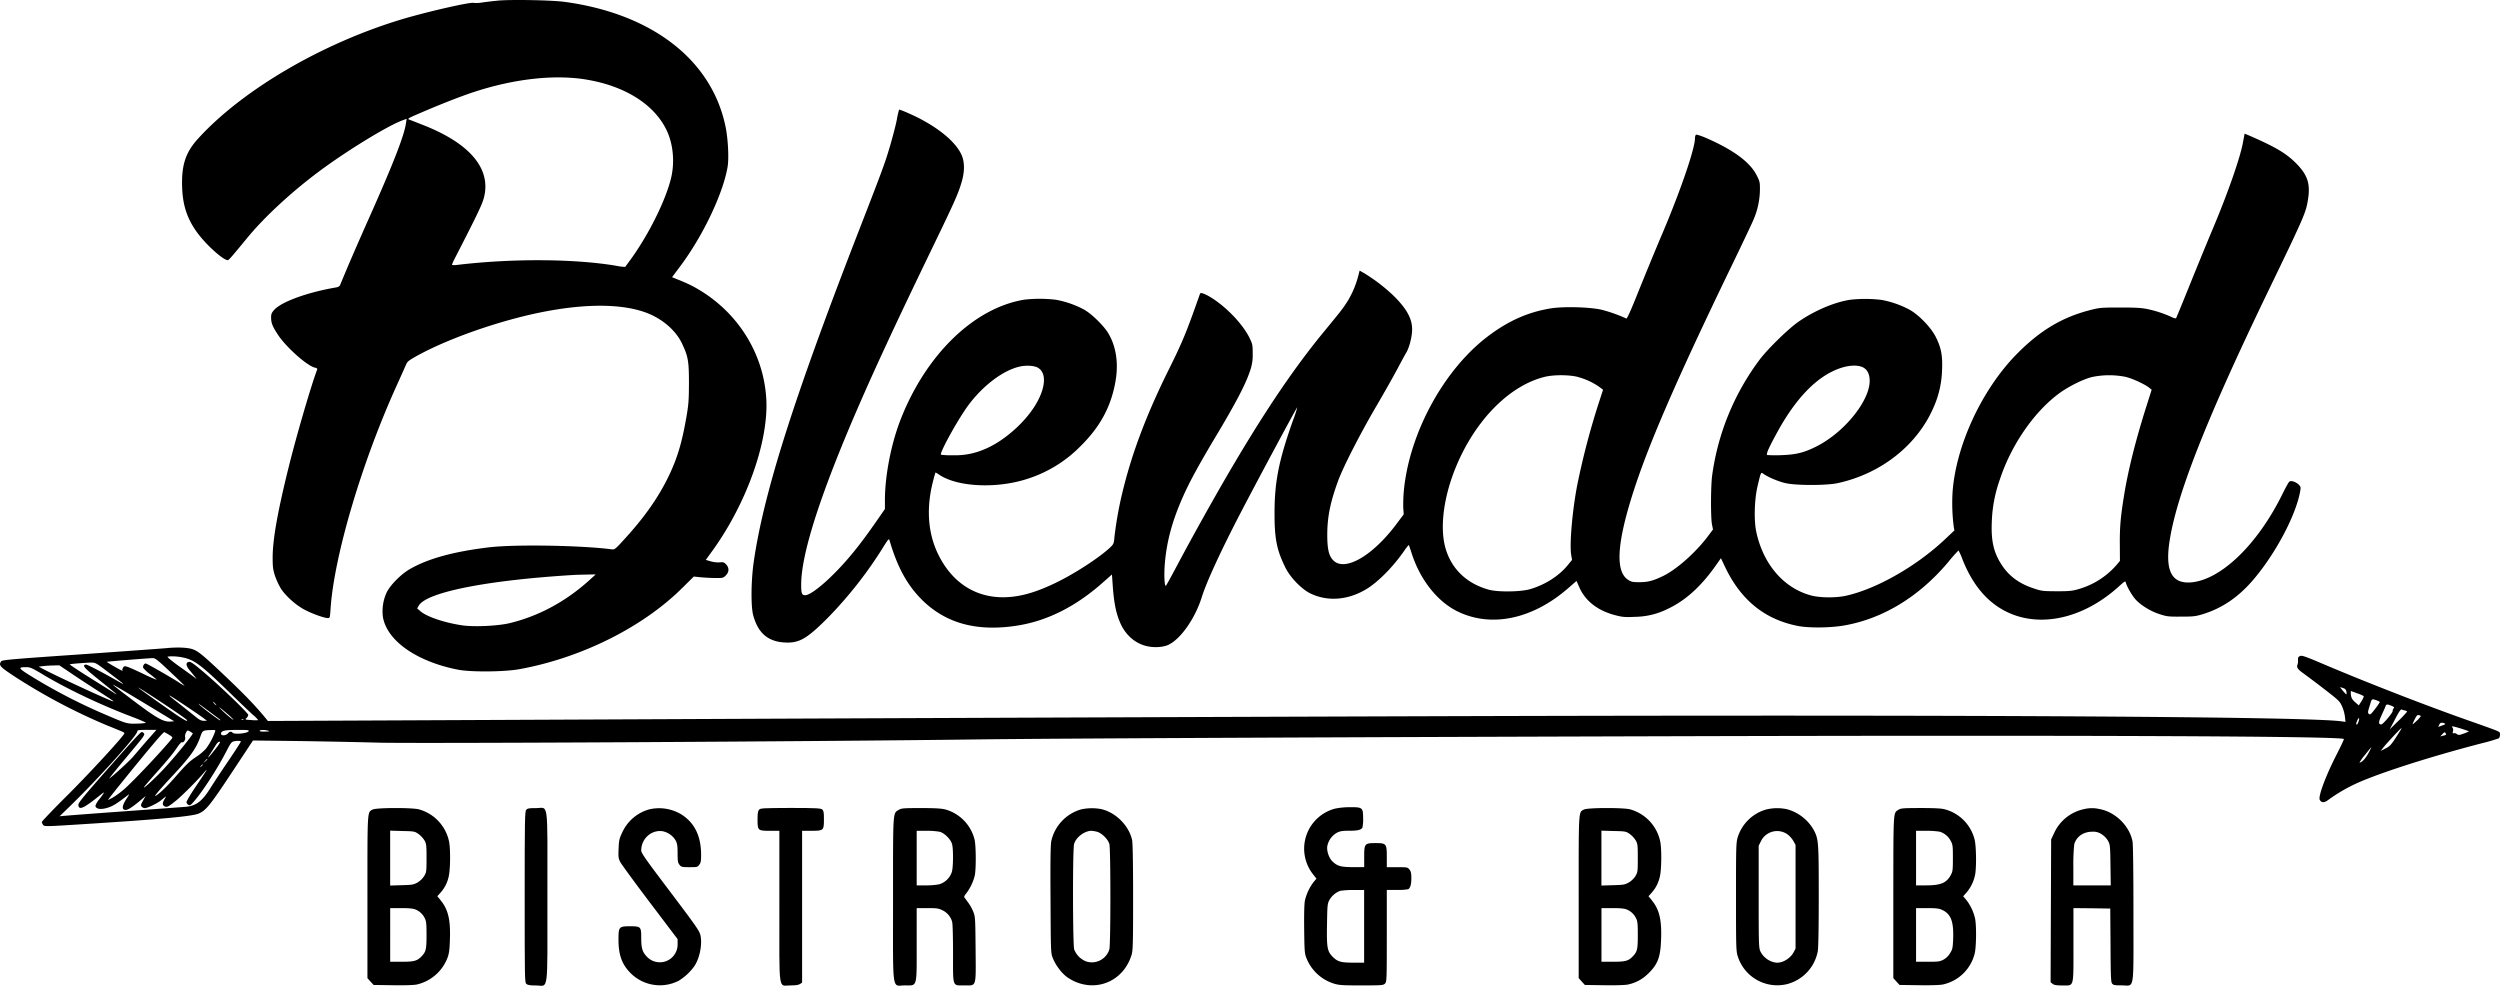
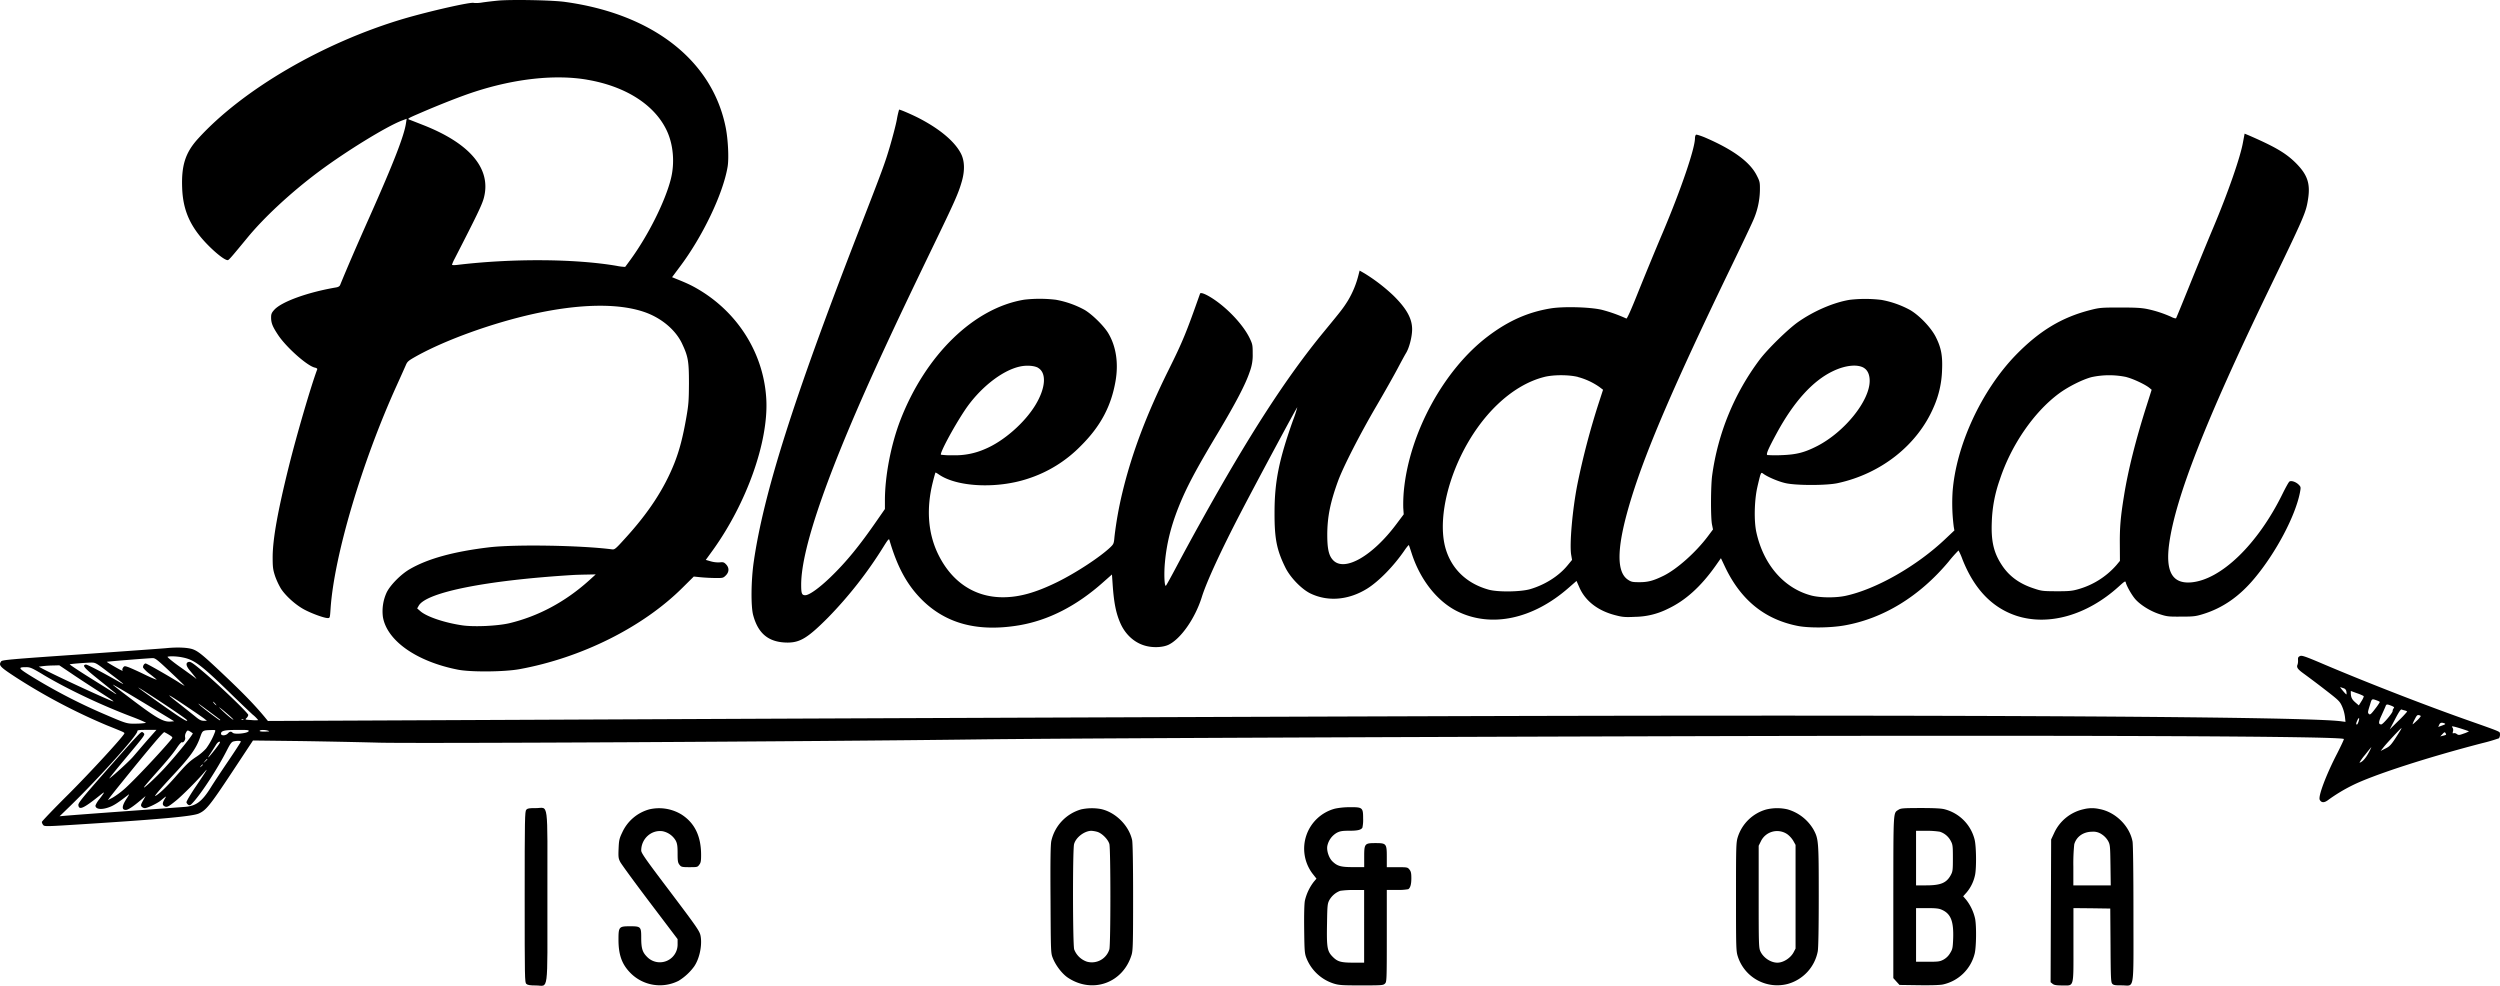
<svg xmlns="http://www.w3.org/2000/svg" width="1548.22" height="610.45" viewBox="0 0 1548.22 610.45">
  <path d="M308.64.36c-2.93.28-7.43.79-10,1.18a20.68,20.68,0,0,1-5.18.28c-1.35-.84-27.42,5.07-43.7,9.86C200,26.49,150.28,55.49,122.63,85.9c-7.88,8.67-10.42,16.67-9.8,31,.51,11.54,3.77,20.27,10.81,29.11,6.09,7.61,16,16.05,17.69,15,.95-.56,3.15-3.21,11.6-13.46,10.53-12.89,27.25-28.38,44.43-41.22,17-12.67,41.73-27.87,51.47-31.65l3-1.12-.4,2.64c-1.07,7.66-7.66,24.61-22.47,57.89-8.44,18.93-14.13,32.16-18.3,42.35-.34.85-1.18,1.36-2.65,1.58-17.57,3-33.62,8.84-38.12,13.8-1.69,1.86-2,2.7-2,4.73,0,3.43.85,5.63,4.23,10.75,5.06,7.72,18.3,19.49,23,20.39.85.17,1.47.62,1.35,1-3.83,10.13-12.67,40.38-17.62,60.25-6.87,27.66-9.91,44.78-10,55.81,0,6.42.17,7.89,1.46,11.89a45.28,45.28,0,0,0,3.66,7.88c3,4.62,9.24,10.19,14.53,13,4.79,2.53,12.28,5.24,14.48,5.24,1.35,0,1.35-.12,1.74-5.8,2.2-32.67,19.32-90.5,40.89-138.09,2.53-5.57,5.06-11.26,5.68-12.67,1-2.37,1.64-2.87,6.87-5.8,18.08-10,46.75-20.33,72.2-26,28.33-6.25,52.09-6.7,68.14-1.35,10.7,3.54,19.71,11,23.82,19.59,3.83,8.11,4.34,10.93,4.34,24.78-.06,10.7-.23,13.12-1.63,21.12-2.14,12.28-4.28,20.39-7.38,28.27-6.36,16-16,30.75-30.64,46.74-5.85,6.48-6.36,6.87-8.05,6.65-19.2-2.48-60.09-3.16-76.19-1.24-21.91,2.65-37.79,7-49,13.51-5.52,3.16-12.22,10-14.36,14.53A27.86,27.86,0,0,0,237.12,382c2.42,14.7,20.72,27.65,46.46,32.72,7.94,1.57,28.61,1.4,38-.29,38.52-7,76.65-26.07,101.2-50.57l6.87-6.81,4.39.45c2.42.23,6.48.45,9.07.45,4.45.06,4.79,0,6.36-1.58,2.14-2.14,2.2-4.73.17-6.87-1.24-1.29-1.74-1.46-3.83-1.24a16.84,16.84,0,0,1-5.57-.61l-3.16-.91,4.57-6.3c20.78-29.06,34.12-66.62,32.94-92.53-1.3-28.16-17.06-53.89-42-68.65-4.39-2.59-7.15-3.88-14.31-6.75l-2.08-.85,4.62-6.19c14.19-18.76,27-45.45,29.79-62.29.84-5.12.28-16.78-1.18-24.16C441.2,37.52,404.32,8.69,350,1.2,342.15.08,316.92-.38,308.64.36Zm54.91,49c23.87,4.06,41.78,15.49,49.33,31.42C417,89.45,418,100.94,415.41,111c-3.55,13.91-14,34.8-25,49.89-1.69,2.31-3.16,4.34-3.27,4.4a32.3,32.3,0,0,1-5.4-.68c-25.91-4.39-64.6-4.62-98.56-.56-1.8.22-3.26.17-3.26-.11a21.59,21.59,0,0,1,1.58-3.61c13.79-26.86,16.95-33.34,18.13-37.73,4.79-18-8.5-33.85-38-45.33-3.43-1.35-7-2.76-7.94-3.1-1.63-.62-1.46-.73,6.76-4.28,12.67-5.46,25.62-10.53,33.68-13.12C319.11,48.67,343.89,46,363.55,49.35Zm1.29,310.07c-14.7,13.24-31.37,22.19-49.44,26.53-7.27,1.68-21.46,2.36-28.84,1.35-11-1.58-22.13-5.3-26.13-8.73l-2.08-1.8,1-1.75c4.9-8.28,42-15.66,95.18-18.92,1.57-.11,5.4-.23,8.61-.28l5.8-.12Z" fill-rule="evenodd" />
  <path d="M555.41,74c-.62,3.38-2.59,10.81-4.28,16.61C548,101.16,547,104,530.8,145.65c-39.47,101.82-57.89,159.93-64,202.17-1.69,11.6-1.86,27.76-.34,33.23,3.15,11.65,9.86,16.89,21.46,16.89,7.66-.06,12.44-3,24.83-15.43a256.91,256.91,0,0,0,34.35-43.87c2.88-4.62,3.44-5.24,3.72-4.17,4.84,16.56,10.81,27.6,19.94,36.78,15,15,34.69,20.27,60.31,16,18.24-3.1,35.7-12,52.26-26.81l5.29-4.67.4,5.74c.79,11.94,2.14,18.59,5.07,25,3.26,7,9.12,12.05,16.1,13.63,4.62,1.07,10,.73,13.35-.79,7.6-3.55,16.55-16.28,20.72-29.57,2.93-9.4,11.83-28.72,24.22-52.54,10.13-19.48,34.69-65.27,34.91-65a69.76,69.76,0,0,1-2.64,8.05c-8.73,24.61-11.44,38-11.44,57.16-.05,16,1.3,23,6.59,33.79,3,6.25,10.08,13.57,15.6,16.27,10.87,5.24,23.65,4.17,35.2-3,7.26-4.56,16.39-13.91,23-23.54,1.4-2.08,2.7-3.6,2.81-3.38s.9,2.54,1.75,5.18C879.5,359,890,372.37,902.48,378.57c21,10.36,46.74,4.95,69-14.59l4.84-4.22,1.91,4.34c3.78,8.33,11.61,14.3,22.53,17,4.11,1.07,5.8,1.19,11.83.9a46.46,46.46,0,0,0,20.16-4.9c10.92-5.12,20.44-13.68,29.56-26.52l3.44-4.9,2.64,5.58c9.8,20.44,24.5,32.32,44.94,36.37,6.93,1.36,20.22,1.24,29-.33,24.1-4.28,46.4-18,64.36-39.42a82.72,82.72,0,0,1,6.2-7,38.79,38.79,0,0,1,2.42,5.47c7.27,18.41,18.36,30,33.45,35,19.88,6.47,43.7-.34,63.24-18,4-3.61,4.23-3.72,4.51-2.48.62,2.25,3.38,7.15,5.57,9.85,3.05,3.66,9.3,7.66,15.21,9.58,4.67,1.52,5.57,1.63,13.46,1.57,7.49,0,9-.16,13.4-1.52,12.33-3.77,22.75-11,32.16-22.35,13.23-15.88,25.11-38.3,28-52.88.62-3.33.62-3.55-.62-4.85-1.75-1.85-4.85-2.87-5.92-2-.5.4-2.36,3.78-4.22,7.55-15.32,31.25-38.13,53.33-56.71,54.85-11.6.9-15.88-6.76-13.46-24.16,4-28.66,22.53-75.86,60.88-155.37,22.92-47.42,23.76-49.39,25.06-57.61,1.57-9.8-.28-15.32-7.6-22.64-6.2-6.14-12.84-10-29.06-17.06l-2.59-1.07-1,5.29c-1.58,9.18-9.35,31.42-18.36,52.82-4.56,10.82-11.49,27.82-15.49,37.73s-7.43,18.25-7.6,18.47-1.52-.05-2.87-.78a72.35,72.35,0,0,0-14.7-4.85c-3.72-.78-7.15-1-17.06-1-11.6,0-12.79.11-18.3,1.52-17.8,4.51-31.6,12.84-46.24,27.82-21.34,22-37.17,56.2-39.25,85a115.19,115.19,0,0,0,.73,21.4l.4,2.31-5.3,5c-17.79,17-43.25,31.48-62.23,35.53-6.25,1.3-15.6,1.19-21.06-.22-17-4.51-29.68-19.15-34.07-39.31-1.46-6.81-1.24-19,.51-27.25.79-3.55,1.69-7.21,2-8.11.61-1.52.67-1.58,1.91-.68,2.59,1.91,9.29,4.79,13.63,5.74,6.42,1.52,25.51,1.52,32.38,0,26.92-5.85,49.39-23.65,59.41-47.08a60.75,60.75,0,0,0,5.18-22.86c.4-9.07-.56-14-3.94-20.67-2.93-5.74-10-13.17-15.88-16.61a59.15,59.15,0,0,0-17.74-6.25,84,84,0,0,0-19.54-.06c-10.14,1.64-22.47,7-32.27,13.91-6.31,4.51-18.64,16.62-23.48,23a154.25,154.25,0,0,0-29.51,71.8c-.9,6.42-1,26.69-.06,30.69l.57,2.82-3.16,4.22c-7.43,9.91-19,20.22-27.31,24.39-6.42,3.15-9.69,4.05-15.09,4.05-4.28,0-5.07-.17-7.1-1.52-7.66-5.07-6.93-21.51,2.37-51.41s26.58-70,60.08-139.38c7-14.42,13.58-28.27,14.7-30.87a48.33,48.33,0,0,0,4.56-19.25c.06-5,0-5.64-1.85-9.24-4.17-8.5-14.7-16.22-32.39-23.82-2.47-1-4.84-1.75-5.23-1.64s-.74,1.13-.74,2.14c0,6.37-8.56,31.49-19.82,58.18-5.12,12-12.11,29.11-15.65,37.9-3.89,9.8-6.59,15.82-7,15.65a91.25,91.25,0,0,0-15.37-5.46c-7.32-1.69-23.88-2.14-31.76-.79-13.86,2.31-25.85,7.61-38.41,17.07-27.37,20.61-48.77,59.75-52.26,95.56a93.71,93.71,0,0,0-.39,10.76l.28,4.11-4.56,6.08c-14.7,19.66-31.88,29.57-39,22.47-2.82-2.81-3.78-7-3.78-16.1.06-11,1.86-19.88,6.7-33.17,3.21-8.73,13.58-29,23.66-46.24,5.18-8.84,11-19.2,13.06-23.09s4.39-8.22,5.24-9.63c2.08-3.26,3.89-10.3,3.89-14.92,0-6.65-3.44-12.84-11.55-20.84a108.15,108.15,0,0,0-17.85-13.74L842,167.56l-.62,2.42a58.23,58.23,0,0,1-6.65,16.22c-3,4.78-3.88,5.91-15,19.42-23.15,28.16-46.18,63.75-76.14,117.7-4.67,8.34-11.32,20.61-14.81,27.2s-6.53,12.11-6.76,12.22c-.9.57-1.24-7.2-.62-14.13,1.18-13.46,4.51-25.74,10.81-40.15,4.4-10,10.14-20.56,22-40.33,11.37-19.09,17.17-30.24,19.71-37.84a28.5,28.5,0,0,0,1.86-11.15c0-5.24-.06-5.91-1.81-9.57-3.66-7.72-12.61-17.57-21.68-23.82-4.84-3.33-8.73-5-9.12-3.89-8.45,24-10.64,29.45-19.43,47.14-13.85,27.93-22.86,51.92-28.66,76a229.94,229.94,0,0,0-4.9,27.43c-.34,4.11-.51,4.5-2.48,6.42-6.36,6.08-21.29,15.88-32.95,21.62-13.45,6.59-23.53,9.41-33.78,9.41-17.74-.06-32-9.75-40.33-27.37-6-12.79-7-27.77-3-43.76.79-3.21,1.58-6,1.69-6.08s.9.34,1.86,1c11.09,7.94,36,9.18,55.24,2.82a80.07,80.07,0,0,0,33-20.45c12.11-12.05,18.7-24.44,21.4-40,1.92-11,.4-21.4-4.39-29.51-2.59-4.5-10.08-11.88-14.81-14.64a58.57,58.57,0,0,0-17.74-6.25,84,84,0,0,0-19.54-.06c-31.14,5.07-61,34.07-76.7,74.45-5.86,15.15-9.63,34.64-9.63,49.84v5.35l-4.73,6.81c-11,15.94-19.21,26-29,35.43-7,6.75-13.18,11.15-15.6,11.15-2.14,0-2.53-1.07-2.53-6.54,0-23,17.4-72.36,51.53-146.08,8.61-18.58,14.92-31.87,30-63.13,13.63-28.15,15.83-33.11,17.91-40.37,2-6.87,1.8-12.9-.51-17.41-3.77-7.32-12.72-14.92-25.34-21.56-4.17-2.2-12-5.64-12.95-5.64A53.13,53.13,0,0,0,555.41,74Zm87.46,153.8c5.4,3.15,4.73,12.5-1.63,23-6.71,11.09-19.71,22.47-31.2,27.26a45.67,45.67,0,0,1-19.83,3.88,47.93,47.93,0,0,1-7.49-.34c-.84-.84,7.44-16.44,14.59-27.25,9-13.63,22.86-24.78,34.13-27.32C635.66,226.07,640.45,226.41,642.87,227.76Zm511.34,0c2.36,1.35,3.66,4.22,3.66,8.05,0,12.33-15.43,31.54-32.38,40.32-8,4.11-13,5.35-22.08,5.69a76.45,76.45,0,0,1-8.89-.06c-1-.39.56-3.88,5.8-13.57,10.53-19.37,22.24-32.38,34.74-38.35C1142.55,226.24,1150.1,225.39,1154.21,227.76Zm-177,5.68a42.22,42.22,0,0,1,13.24,6.14l2.3,1.75-2.53,7.77a470.06,470.06,0,0,0-13.35,50.74c-3.09,15.71-5,37.39-3.83,43.87l.51,3-2.93,3.55c-5.4,6.53-14,11.94-23.14,14.59-6,1.69-19.88,1.86-25.57.28-13.18-3.66-22.53-12.33-26.41-24.61-4.62-14.53-1-37.17,9.23-58.29,12.28-25.34,31.43-43.53,51.19-48.71C961.56,232,971.52,232,977.21,233.44Zm339.69.06c4.23,1.07,11.77,4.62,14.31,6.76l1.29,1.07-3.09,9.74c-6.71,21.06-11.55,40.21-14.08,56.2-2.09,12.84-2.65,19.43-2.54,30.3l.06,9.74-2.2,2.65a49.25,49.25,0,0,1-23.54,14.87c-3.88,1.12-5.74,1.29-13.51,1.29-8.62-.05-9.24-.11-14.42-1.86-8.62-2.87-14.87-7.43-19.32-14.13-5.18-7.77-6.87-14.92-6.36-27.09a86,86,0,0,1,5-26.18c7-21.29,21.11-41.73,36.54-53.17,5.69-4.22,14.65-8.73,20.28-10.19A51.82,51.82,0,0,1,1316.9,233.5Z" fill-rule="evenodd" />
  <path d="M103.09,401.38c-2.93.28-27,2-53.5,3.88C7,408.19,1.38,408.7.76,409.54-1,412-.3,412.86,10.17,419.68a364.55,364.55,0,0,0,56,29.51c4.68,1.86,9,3.66,9.75,4s1.23.73,1.12,1c-.73,2-21,24.05-34.63,37.67-9.07,9-16.5,16.79-16.5,17.18a3.75,3.75,0,0,0,.79,1.8c.78,1.07,1.24,1.07,25.73-.5,47.19-3,66.74-4.79,70.68-6.54,4.5-2,6.92-4.95,20.38-25.28l13.18-19.94,28.5.34c15.71.23,38,.68,49.38,1,23.49.62,269.25-.68,370.28-2,47.75-.62,226.66-1.41,437.56-2,251.11-.68,407.33,0,409.13,1.74.17.17-1.74,4.22-4.16,9-6.93,13.4-11.89,26.64-10.76,28.67,1,1.85,2.7,1.91,4.95.28a102.52,102.52,0,0,1,15.1-9.18c13-6.53,46.63-17.4,80.7-26.24a104,104,0,0,0,10.25-3,4.54,4.54,0,0,0,.56-3.1c-.06-1-.4-1.18-17.52-7.21-27.31-9.57-64-23.82-91.45-35.47-11.71-5-13.69-5.64-14.81-5.13s-1.35,1-1.24,2.48a7.88,7.88,0,0,1-.28,2.76c-.79,1.8,0,2.93,4.17,5.91,2.3,1.69,8.22,6.08,13.06,9.86,8.22,6.36,8.9,7,10.31,10.13a24.05,24.05,0,0,1,1.8,6.48l.34,3.15-2.48-.33c-20-2.88-223.74-4.12-531.28-3.27-112.4.34-327.81,1.13-478.62,1.8l-274.25,1.24-2.26-2.76c-6.08-7.26-12.44-13.85-23.76-24.61-14-13.29-17-15.77-20.56-17.06C116.21,401,110,400.7,103.09,401.38Zm9.35,5.63c7.71,1.41,11.65,4.33,29.56,21.68,6,5.86,12.56,12.11,14.53,13.91a19.56,19.56,0,0,1,3.38,3.38,20.52,20.52,0,0,1-4.22-.06c-4-.22-4.06-.22-3-1.29a3.55,3.55,0,0,0,1.07-1.86c0-1.07-15.65-16.22-26.18-25.29-7-6-9.3-7.71-10.42-7.6-2.31.28-2.14,2.36.39,5.35,1.18,1.41,2.65,3.21,3.27,4,1.07,1.47,1.07,1.47,0,.57-.62-.51-4.84-3.61-9.46-6.87s-7.94-6.09-7.6-6.2C105.06,406.28,109,406.39,112.44,407Zm-7.1,9c5,4.67,9,8.61,9,8.73a27.39,27.39,0,0,1-3.77-2.26c-5.18-3.32-19.65-11.6-20.33-11.6-1,0-1.92,1.64-1.58,2.65a19.63,19.63,0,0,0,4.06,3.83c2,1.52,3.94,3.15,4.28,3.49s-3.1-1-7.49-3.15-9.07-4.23-10.25-4.62c-2-.68-2.25-.68-3,.28-.39.56-.62,1.3-.45,1.52s.17.51,0,.51c-.62,0-9.85-5.3-9.63-5.52s23.71-2.08,28.27-2.31C96.11,407.51,97.35,408.47,105.34,416Zm-37.84.62c9.35,7.09,10.36,7.94,7.15,6.14-11.32-6.48-20.72-11.38-21.51-11.21-2.54.45-1,2.14,8.84,10,5.57,4.45,10.14,8.17,10.14,8.34a4.59,4.59,0,0,1-1.81-1c-1-.62-7.6-4.79-14.64-9.18s-12.61-8.16-12.5-8.28c.23-.28,8.73-.95,13.07-1.12C59.22,410.33,59.22,410.33,67.5,416.64ZM44.13,417c4,2.75,11.49,7.6,16.44,10.81,9.58,6.14,11,7.15,8.73,6.3-5.86-2.25-34.3-15.43-42.52-19.76L24,412.86l2.53-.33a62.41,62.41,0,0,1,6.36-.4l3.83-.11Zm-17.63.67c15,9,35.93,18.92,55.13,26.19,5.07,1.91,9,3.66,8.73,3.83a40.4,40.4,0,0,1-5.85.45c-6,.11-5.86.17-20.67-6.2a346.54,346.54,0,0,1-45.67-23.87c-6.82-4.28-7.1-4.9-2.09-4.9C18.67,413.15,19.69,413.6,26.5,417.65Zm62,17.23,16.27,9.86,3.1,1.91-2.14.17c-4.73.4-9-2.14-28.05-16.67-4.27-3.21-7.77-6-7.77-6.14S72.57,425.31,88.45,434.88Zm18.3,4.56c8.78,6,10,6.93,8.73,6.93-.45,0-3.49-1.8-6.76-4.05-9.29-6.37-23.09-16.22-23.09-16.5S96.39,432.46,106.75,439.44ZM1451.1,426.15a2.44,2.44,0,0,1,2,2.26c.17.9.12,1.63,0,1.63-.4,0-4.17-4.51-3.83-4.51A17.28,17.28,0,0,1,1451.1,426.15Zm12.67,4.9c.23.23-.34,1.64-1.29,3.1l-1.69,2.7-2.09-1.8c-2.14-1.86-2.76-3.1-2.87-5.63l0-1.52,3.83,1.41A24.7,24.7,0,0,1,1463.77,431.05ZM117.17,438.6c4.5,3,8.78,6,9.57,6.65l1.41,1.12h-2c-1.52,0-2.65-.56-4.79-2.31-1.58-1.29-5.91-4.73-9.68-7.71C101.12,428.18,102.75,428.86,117.17,438.6ZM1472.56,434c.67.28,1.24.62,1.24.79a35.25,35.25,0,0,1-2.93,4.22c-2.25,3-3.1,3.77-3.66,3.27-1-.79-1-1.07.45-5.63C1468.9,432.46,1468.67,432.57,1472.56,434ZM133.22,435.67c.56.62.9,1.13.73,1.13a4.4,4.4,0,0,1-1.3-1.13c-.56-.62-.9-1.12-.73-1.12A4.3,4.3,0,0,1,133.22,435.67Zm-3.1,5.35c3.27,2.42,6,4.51,6.14,4.62s.11.28-.06.45-11.09-7.94-12.84-9.74C122.24,435.16,122.52,435.39,130.12,441ZM1481,437.08c1.58.68,1.91,1,1.41,1.52a2.66,2.66,0,0,0-.68,1.75c0,1.18-6,8.27-7,8.27-1.86,0-1.86-1.35.11-5.57,1.07-2.37,2.2-4.84,2.48-5.58C1477.8,436,1478.25,436,1481,437.08ZM144.54,445.7c-.34.28-6-4.57-8.51-7.27-.9-1,.68.17,3.55,2.59S144.65,445.53,144.54,445.7ZM1489.34,440c.73.17,1.35.51,1.35.73a66.7,66.7,0,0,1-5.4,5.69l-5.41,5.35,3.32-6.31c2.2-4.22,3.49-6.25,4-6.08A21.08,21.08,0,0,0,1489.34,440Zm9.8,3.55a14.09,14.09,0,0,1-2.54,2.87c-1.4,1.35-2.53,2.31-2.53,2.09a16.68,16.68,0,0,1,1.41-3.16c1.12-2.25,1.57-2.7,2.53-2.48C1498.63,443,1499.14,443.27,1499.14,443.5Zm-38.46,3.15c-.34,1.07-.79,2-1.07,2-.62,0-.57-.78.22-2.53C1460.79,444,1461.41,444.4,1460.68,446.65ZM150.79,445.58a1.14,1.14,0,0,1-1.07.06c-.45-.17-.28-.34.34-.34S151,445.41,150.79,445.58ZM1513.89,448c.79.34.45.62-1.46,1.29l-2.48.9.62-1.35C1511.13,447.5,1512.09,447.27,1513.89,448Zm10.36,3.26c2.6.85,4.74,1.58,4.74,1.64a15.67,15.67,0,0,1-3.1,1.35c-2.93,1.07-3.27,1.13-4.51.28a2.29,2.29,0,0,0-2-.45c-.51.28-.57-.06-.29-1.13a2.83,2.83,0,0,0-.28-2.36c-1-1.13,0-1,5.46.67Zm-37.61.91c-5.58,8.95-6.37,9.91-9.35,11.37l-3,1.52,1.86-2.36c2.19-2.76,10.64-11.77,11-11.77C1487.31,450.88,1487.09,451.44,1486.64,452.12ZM90.81,458.87c-3.32,3.83-7,8.17-8.28,9.63-2,2.48-13,12.51-14.81,13.58-.39.22,4-5.24,9.8-12.17C90.42,454.48,90,455,88.78,453.81c-1-.91-1.23-.74-5,3.26-2.2,2.31-11.09,12.28-19.71,22.13-13.29,15.15-15.71,18.14-15.54,19.43.39,3.32,3.26,2,13.12-5.91,3.6-2.93,3.6-2.7-.12,2.2a14.55,14.55,0,0,0-2.42,3.94c0,2.36,3.83,2.81,8.68.95,2.7-.95,5.57-2.87,11.43-7.43,1-.84.9-.45-.68,2-3.1,4.62-3.32,7.21-.67,7.21,1.46,0,4.44-2,9.29-6.08l3-2.54-1.58,2.82c-1.35,2.42-1.52,3-.84,3.77a2.78,2.78,0,0,0,2,.9c1.52,0,7.43-2.81,9.63-4.56,3.94-3.21,3.88-3.21,2.59-1.07-1.47,2.48-1.52,3.72-.06,4.51s2.48.22,7-3.44c3.44-2.7,13.52-12.78,17.4-17.4,3-3.55,2.2-2.2-4.84,8.28-3.44,5-6.08,9.57-6,10.08a2.88,2.88,0,0,0,1.18,1.58c.9.5,1.35.28,3.1-1.69,5.41-6,15.26-21.23,20.72-32,2.31-4.5,3-5.35,4.34-5.63,2.42-.51,4.34-.4,4.34.17,0,.28-3.49,5.69-7.77,12s-9.13,13.63-10.82,16.39c-5.46,8.73-9.06,11.43-15.88,12-2,.16-18.86,1.4-37.62,2.75S41.71,505.05,40,505.22l-3.1.28,6.81-6.59c18-17.57,41.34-43.53,41.34-46,0-.78.79-.9,5.91-.9h5.91Zm28.55-4.78c.57.39-9.63,13.06-17.28,21.4-5.35,5.85-14.53,14.36-12.68,11.71.68-1,3.78-4.56,6.93-8.11,7.66-8.56,10.81-12.39,13.52-16.44,1.29-1.86,2.53-3.21,2.81-3,.9.56,2.37-1.52,2-2.93a4.54,4.54,0,0,1,.51-3C116.1,451.89,116.27,452,119.36,454.09Zm13.8-.85a41.27,41.27,0,0,1-5.57,10.36,32.38,32.38,0,0,1-5.75,4.9c-4.56,3-6.19,4.56-13.57,13-5,5.68-9.46,10-11.94,11.37-1.46.85,2.76-4.11,10.36-12.28,11.15-11.88,14.87-17.12,17.29-24.15,1.47-4.12,1.47-4.17,6.87-4.34C133.44,452,133.56,452.06,133.16,453.24Zm20.84-.45c-.51,1.35-8.73,2.2-9.91,1-1-1-1.81-.85-3,.45-1.35,1.46-4.22,1.52-4.22.11,0-1.8,2.19-2.31,10-2.31,6.25-.06,7.37.06,7.15.73Zm12.16-.22c1.07.33.51.45-2.14.5-2.25.06-3.43-.17-3.21-.5C161.21,451.89,164.13,451.89,166.16,452.57Zm-61.38,2.53c2.08,1.3,2.25,1.58,1.58,2.42C100,465.35,82,484.38,76.79,488.83a51.3,51.3,0,0,1-7,5.13l-3,1.57,1.24-1.74c.68-.9,4.11-5.24,7.6-9.52,16.45-20.38,25.51-31.08,26.13-30.86A30.75,30.75,0,0,1,104.78,455.1Zm1410-.06a6.92,6.92,0,0,1-1.85.57l-1.69.45,1.35-1.47c1.24-1.29,1.46-1.35,1.91-.56.28.45.4,1,.28,1ZM133.44,463.83c-4.45,5.69-5.91,7-2.93,2.53,1.24-1.86,2.71-4.22,3.33-5.23s1.46-1.81,2.08-1.81C136.71,459.32,136.09,460.39,133.44,463.83Zm1333.2,2.76c-1.8,3.32-4.11,5.69-5.46,5.69a32.28,32.28,0,0,1,3.44-4.79c2.08-2.65,3.83-4.79,3.94-4.79A31.18,31.18,0,0,1,1466.64,466.59Zm-1338.21,3.6a6.48,6.48,0,0,1-1.24,1.3l-1.29,1.07,1.07-1.3C128,470.08,128.43,469.74,128.43,470.19Zm-2.81,3.44a3.78,3.78,0,0,1-1,1c-.9.73-1,.67-.23-.23S125.62,473.18,125.62,473.63Z" fill-rule="evenodd" />
  <path d="M826.79,500.77a25.65,25.65,0,0,0-14,40.21l2.48,3.15-1.69,2a30.31,30.31,0,0,0-5.47,11.6c-.39,1.91-.56,8.39-.45,17.79.17,13.8.28,15,1.47,18A27,27,0,0,0,826,609.12c3.26,1,5.23,1.13,17.11,1.13,12.73,0,13.52-.06,14.59-1.13s1.13-1.86,1.13-29.56V551.12h6.36a34.11,34.11,0,0,0,6.93-.45c1.29-.85,1.91-3,1.91-6.76,0-3.1-.22-4.22-1.18-5.41-1.13-1.4-1.3-1.46-7.6-1.46h-6.42v-6.36c0-8.23-.28-8.56-7-8.56s-7,.33-7,8.56V537H838c-7.6,0-9.8-.62-12.84-3.55-2.2-2.14-3.72-6.7-3.15-9.63a12.25,12.25,0,0,1,6-8.16c2-1,3.54-1.19,7.71-1.19,5,0,7.15-.5,8-1.91a22.21,22.21,0,0,0,.45-5.58c0-6.87-.33-7.15-8.27-7.09A45.28,45.28,0,0,0,826.79,500.77Zm18,72.87v22.53h-6.31c-8,0-10.08-.56-13.12-3.6-3.44-3.44-3.83-5.69-3.55-20.62.17-11.26.28-12.27,1.41-14.47a12.93,12.93,0,0,1,6.76-5.8,53.71,53.71,0,0,1,8.22-.51l6.59,0Z" fill-rule="evenodd" />
-   <path d="M230.81,501.34c-3.43,1.8-3.26-.57-3.26,54.28v50.12l1.91,2.14,1.91,2.09,11.94.17c7,.11,13.13-.06,14.81-.45a26.7,26.7,0,0,0,19.1-16.79c.9-2.42,1.23-5.07,1.4-11.15.45-12.1-1.07-18.52-5.8-24.27l-2-2.48,2-2.19A21.69,21.69,0,0,0,278,542.16c.9-4.45,1-15.93.17-20.66a26.21,26.21,0,0,0-18.75-20.28C255.2,500.1,233,500.15,230.81,501.34Zm28.38,15.14a16,16,0,0,1,3.67,3.95c1.18,2.08,1.29,3,1.29,10.92,0,8.28-.06,8.79-1.41,11.09a12.39,12.39,0,0,1-4.05,4c-2.48,1.41-3.21,1.58-9.86,1.75l-7.21.22v-34l7.55.23C256.55,514.79,256.77,514.85,259.19,516.48Zm-1.91,46.75a10.92,10.92,0,0,1,5.8,5.46c.9,1.8,1.07,3.32,1.07,10.25,0,8.95-.34,10.42-3,13.23-2.82,2.93-4.57,3.44-12.51,3.44h-7V562.38h6.76C253.23,562.38,255.76,562.61,257.28,563.23Z" fill-rule="evenodd" />
  <path d="M325.93,501.45c-.9.95-1,5.52-1,54,0,50.57.06,53,1,53.84.79.73,2.2,1,5.92,1,8,0,7.15,6.59,7.15-54.91s.9-54.91-7.21-54.91C327.73,500.43,326.66,500.6,325.93,501.45Z" fill-rule="evenodd" />
  <path d="M402.12,501.22a26,26,0,0,0-16.72,14.19c-1.86,3.89-2.09,4.9-2.31,10.08s-.12,6.14,1,8.28c.68,1.35,8.9,12.62,18.36,25.12l17.18,22.69v3.21a11,11,0,0,1-18.92,7.78c-2.87-2.88-3.61-5.24-3.61-11.94s-.28-7-6.92-7c-6.87,0-7.16.34-7.16,8.28,0,9.46,2.14,15.38,7.55,20.78a25.6,25.6,0,0,0,29.74,4.68,33.74,33.74,0,0,0,9.57-8.85c3.15-4.56,4.9-12.33,4.11-18.13-.51-3.6-1.13-4.5-20.67-30.41-13.51-17.85-16.22-21.74-16.22-23.26,0-7.32,6.31-13,13.29-11.94a12.15,12.15,0,0,1,8.11,5.86c.9,1.8,1.13,3.32,1.13,7.83,0,4.79.17,5.8,1.18,7.09s1.41,1.47,6.14,1.47S432,537,433,535.57c1-1.23,1.18-2.3,1.18-6.13,0-11.66-4-19.88-12.28-25.12A26.7,26.7,0,0,0,402.12,501.22Z" fill-rule="evenodd" />
-   <path d="M470.09,501.45c-.73.79-.95,2.19-.95,6.14,0,6.75.17,6.92,7.77,6.92h5.74v46.74c0,54.63-.79,49,6.93,49,3.32,0,5-.28,5.91-.9l1.24-.85v-94h5.8c7.55,0,7.72-.17,7.72-7.15,0-4.17-.17-5.24-1-6s-3.15-1-19.65-1C472.29,500.43,470.94,500.49,470.09,501.45Z" fill-rule="evenodd" />
-   <path d="M556.54,501.56c-3.66,2.25-3.49-.06-3.49,55.36,0,59.35-.85,53.33,7.32,53.33,7.83,0,7.32,1.8,7.32-25.4V562.38h6.64c6,0,6.93.17,9.46,1.41a11.17,11.17,0,0,1,5.86,7.09c.34,1.07.56,9.86.56,19.77,0,21.06-.56,19.6,7.16,19.6,7.49,0,7,1.63,6.81-22.42-.17-19.37-.22-20.21-1.46-23.25a26.86,26.86,0,0,0-3.1-5.58c-1-1.35-2-2.76-2.31-3.1-.39-.5-.06-1.29,1-2.53a30.5,30.5,0,0,0,5.35-11.15c.9-4.22.79-18.87-.17-22.47a25.82,25.82,0,0,0-18.07-18.47c-2.48-.62-6.31-.85-15.21-.85C559.35,500.43,558.23,500.55,556.54,501.56Zm25.51,13.57c2.93.85,6.7,4.62,7.54,7.55s.79,13.74-.05,17.06a11.8,11.8,0,0,1-7.89,7.89,43.29,43.29,0,0,1-8.27.67h-5.69V514.51h6.08A45,45,0,0,1,582.05,515.13Z" fill-rule="evenodd" />
  <path d="M669.62,501.22a26.32,26.32,0,0,0-18.53,19.49c-.51,2.25-.68,12.11-.51,36.32.17,33.23.17,33.23,1.47,36.44,1.86,4.61,5.8,9.68,9.29,12,15.26,10.14,34.24,3.27,39.48-14.3.79-2.71.9-7.32.9-35.76,0-20-.23-33.68-.62-35.2-2-9-10.19-17.12-19.15-19.15A31.53,31.53,0,0,0,669.62,501.22Zm9.85,13.91c2.93.85,6.71,4.62,7.55,7.55s.84,62.17,0,65.21a11.34,11.34,0,0,1-13.91,7.66,12.82,12.82,0,0,1-7.88-7.6c-.91-3.1-1-62-.06-65.22,1.13-4.16,6.31-8.1,10.64-8.22A17.53,17.53,0,0,1,679.47,515.13Z" fill-rule="evenodd" />
-   <path d="M980.93,501.34c-3.44,1.8-3.27-.57-3.27,54.28v50.12l1.92,2.14,1.91,2.09,11.94.17c7,.11,13.12-.06,14.81-.45a24.61,24.61,0,0,0,12-6.31c6.37-6,8.06-10.36,8.45-21.63.45-12.1-1.07-18.52-5.8-24.27l-2-2.48,2-2.19a21.78,21.78,0,0,0,5.18-10.65c.9-4.45,1-15.93.17-20.66a26.23,26.23,0,0,0-18.75-20.28C1005.31,500.1,983.07,500.15,980.93,501.34Zm28.38,15.14a15.73,15.73,0,0,1,3.66,3.95c1.18,2.08,1.3,3,1.3,10.92,0,8.28-.06,8.79-1.41,11.09a12.33,12.33,0,0,1-4.06,4c-2.47,1.41-3.21,1.58-9.85,1.75l-7.21.22v-34l7.55.23C1006.66,514.79,1006.89,514.85,1009.31,516.48Zm-1.91,46.75a11,11,0,0,1,5.8,5.46c.9,1.8,1.07,3.32,1.07,10.25,0,8.95-.34,10.42-3,13.23-2.81,2.93-4.56,3.44-12.5,3.44h-7V562.38h6.76C1003.34,562.38,1005.88,562.61,1007.4,563.23Z" fill-rule="evenodd" />
  <path d="M1093.67,501.34a25.88,25.88,0,0,0-17.46,17c-1.07,3.44-1.12,5.35-1.12,37,0,31.2.05,33.62,1.07,36.83a25.64,25.64,0,0,0,30.74,17.23,26,26,0,0,0,18.81-20.21c.4-2.14.62-14.59.62-34.36,0-33.84-.11-35.31-3.26-41.11a27.36,27.36,0,0,0-16.11-12.5A28.72,28.72,0,0,0,1093.67,501.34Zm13.23,15.31a14.85,14.85,0,0,1,3.66,4.06l1.41,2.53v64.2l-1.24,2.37c-1.91,3.54-6.36,6.36-10,6.36-4.17,0-8.73-3.1-10.53-7-1-2.08-1.07-4.51-1.07-33.85V523.75l1.4-2.82A11.15,11.15,0,0,1,1106.9,516.65Z" fill-rule="evenodd" />
  <path d="M1175.67,501.5c-3.27,2.14-3.1-.39-3.16,54v50.23l1.92,2.14,1.91,2.09,11.94.17c7.32.11,13.06-.06,14.92-.45a26,26,0,0,0,19.71-19.21c1-4.22,1.13-16.78.28-21.4a29.29,29.29,0,0,0-5.63-11.94l-1.8-2.08,2.09-2.31a24.46,24.46,0,0,0,5.34-11.21c.85-4.56.68-17.17-.28-21.34a25.83,25.83,0,0,0-18.58-19c-1.92-.56-6.59-.79-14.92-.79C1178.37,500.43,1177.13,500.55,1175.67,501.5Zm25.67,13.58a11.64,11.64,0,0,1,6.82,5.85c1.13,2.09,1.24,3.16,1.24,10.48,0,7.66-.11,8.33-1.41,10.7-2.65,4.73-6.19,6.19-15.32,6.19h-6.08V514.51H1193A50.66,50.66,0,0,1,1201.34,515.08Zm1.3,48.37c5.52,2.48,7.32,7.15,6.93,17.91-.23,5.74-.4,6.53-1.92,8.95a10.7,10.7,0,0,1-4.11,4c-2.25,1.18-3.21,1.3-9.74,1.3h-7.21V562.38h6.93C1198.92,562.38,1200.84,562.61,1202.64,563.45Z" fill-rule="evenodd" />
  <path d="M1290.49,501.11a26.28,26.28,0,0,0-18.24,14.47l-2,4.28-.17,44.21-.17,44.21,1.24,1c.9.73,2.25,1,5.91,1,7.55,0,7,2.08,7-25.06V562.38l11.43.11,11.37.17.17,22.75c.11,20.22.23,22.92,1.07,23.82s1.8,1,5.91,1c8.06,0,7.21,5,7.21-44.15,0-25.57-.22-43-.56-44.89-1.8-9.68-10.59-18.35-20.5-20.16A20.63,20.63,0,0,0,1290.49,501.11Zm11.15,15.6a12.24,12.24,0,0,1,3.89,4.11c1.24,2.31,1.29,3.15,1.46,14.92l.17,12.56H1284V536.59a116.73,116.73,0,0,1,.56-13.74c1.35-4.73,5.57-7.72,11-7.77A9.12,9.12,0,0,1,1301.64,516.71Z" fill-rule="evenodd" />
</svg>